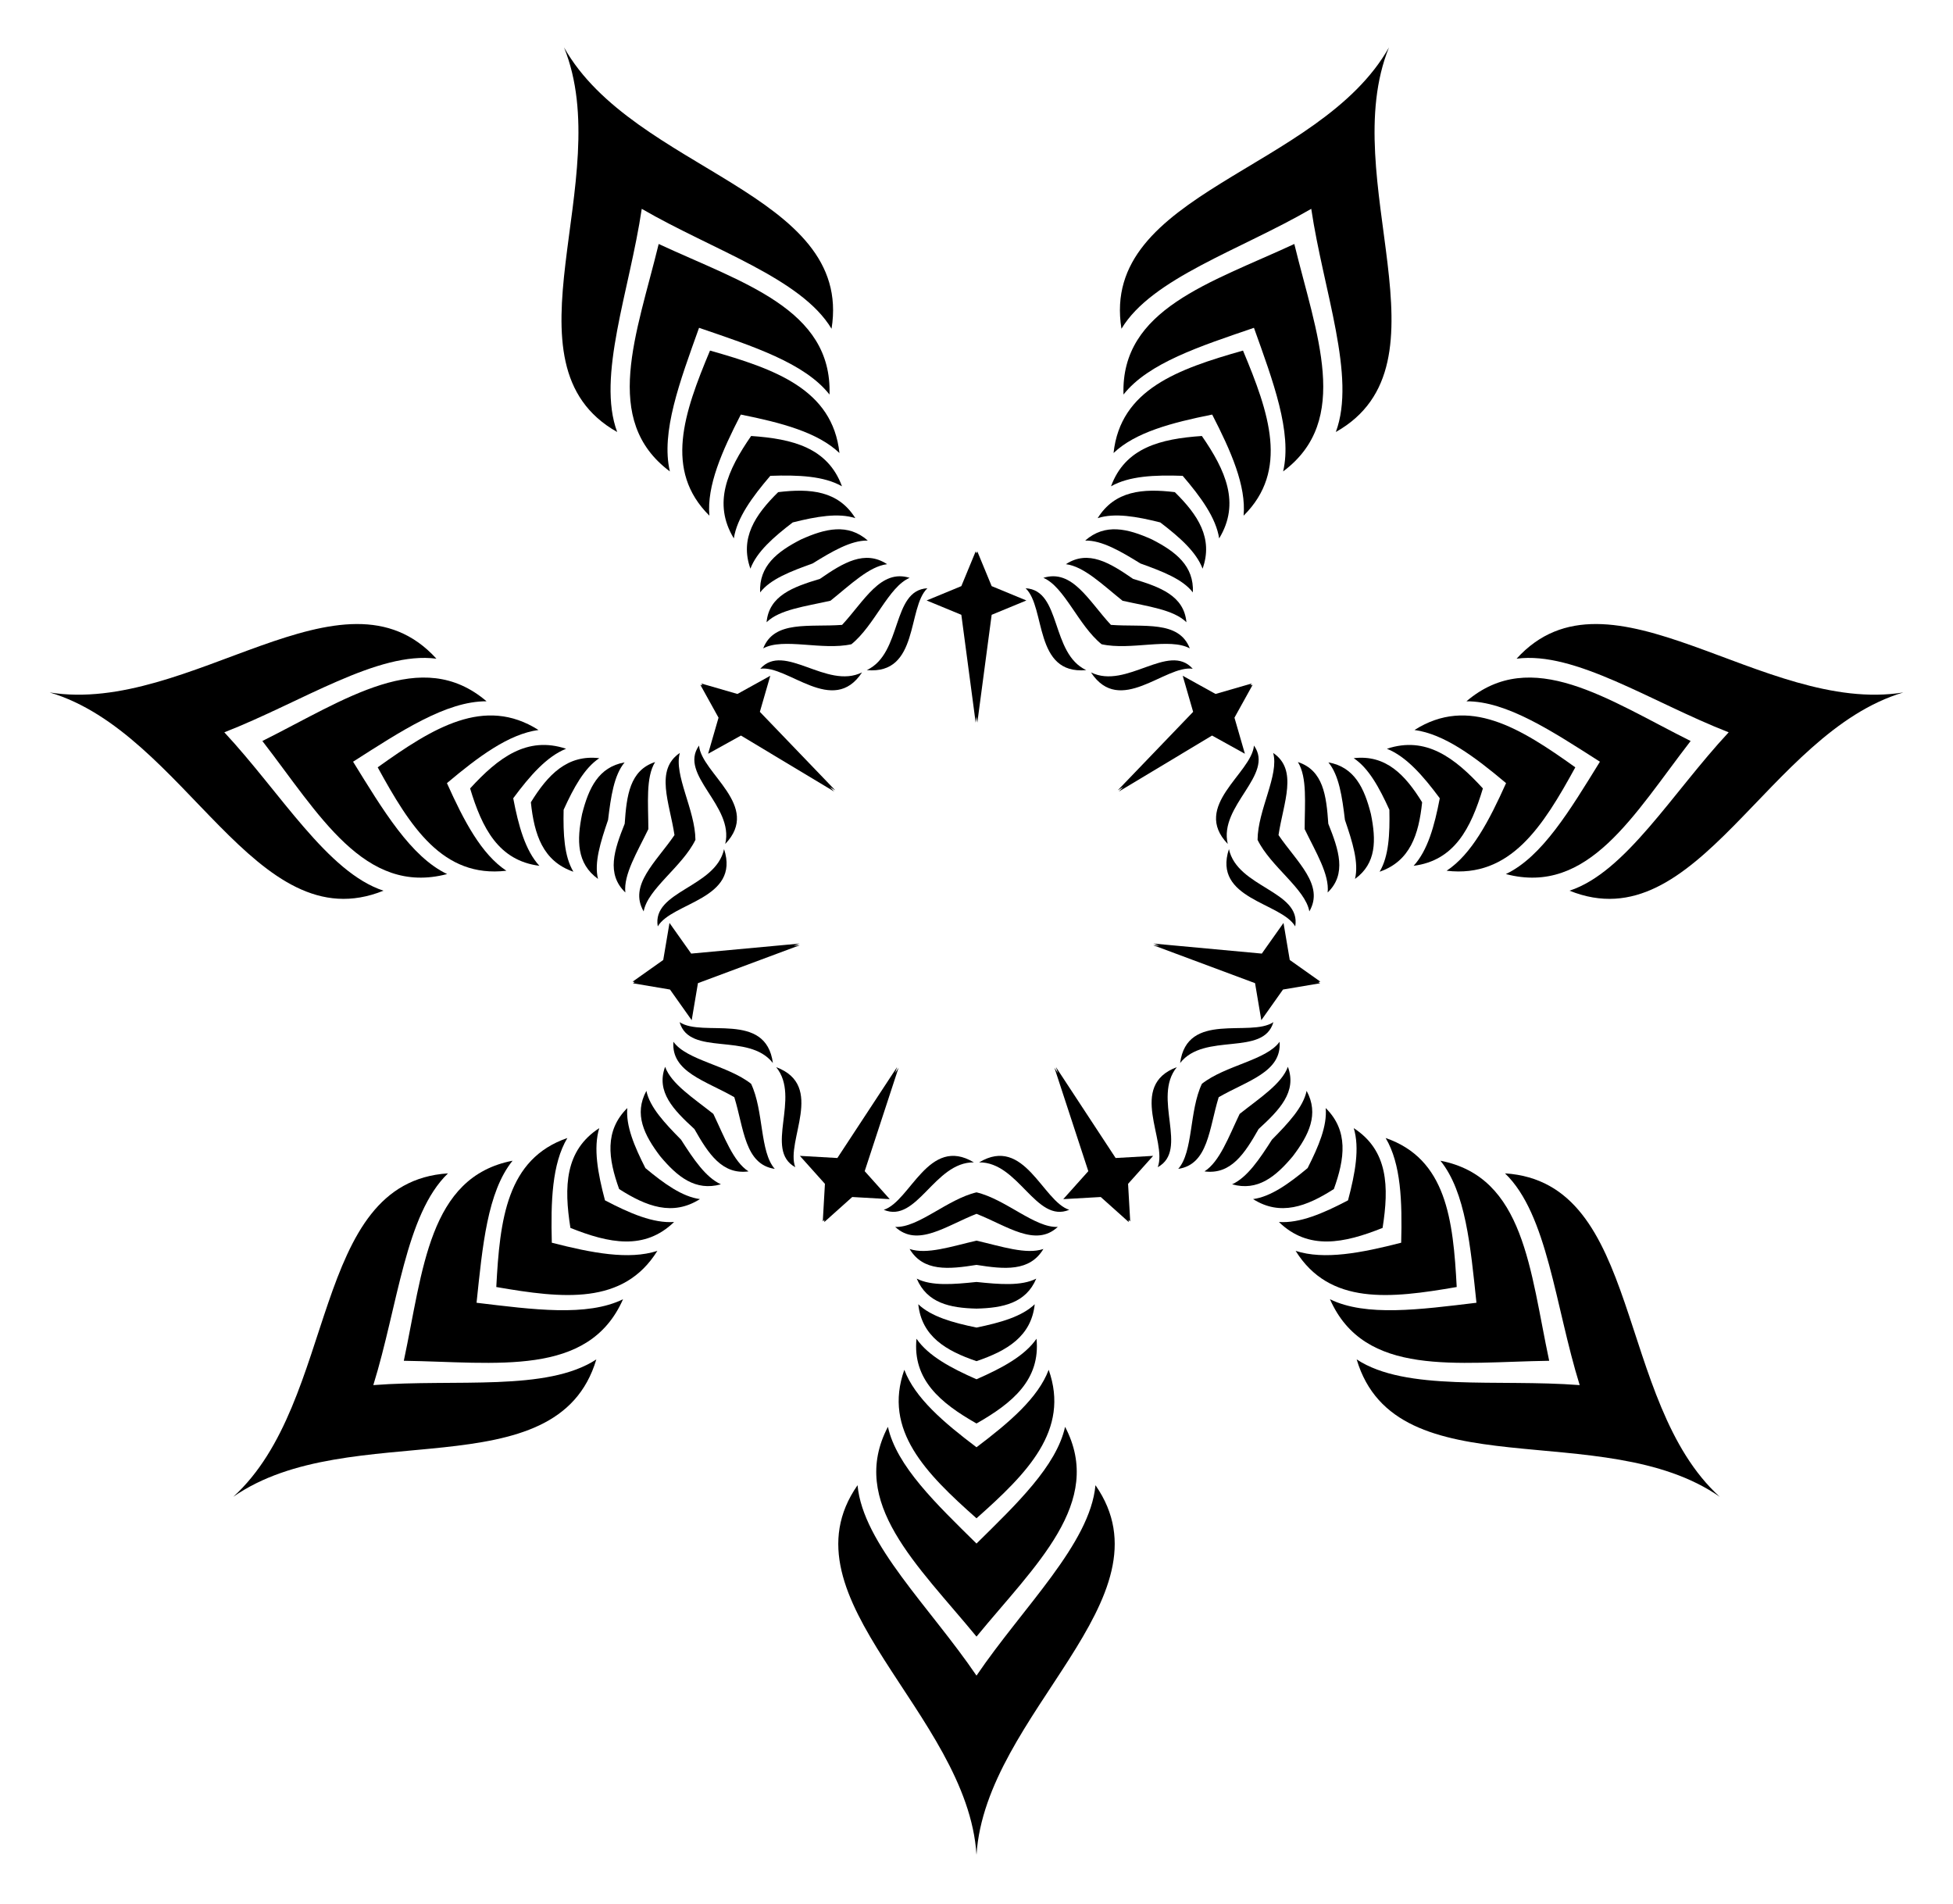
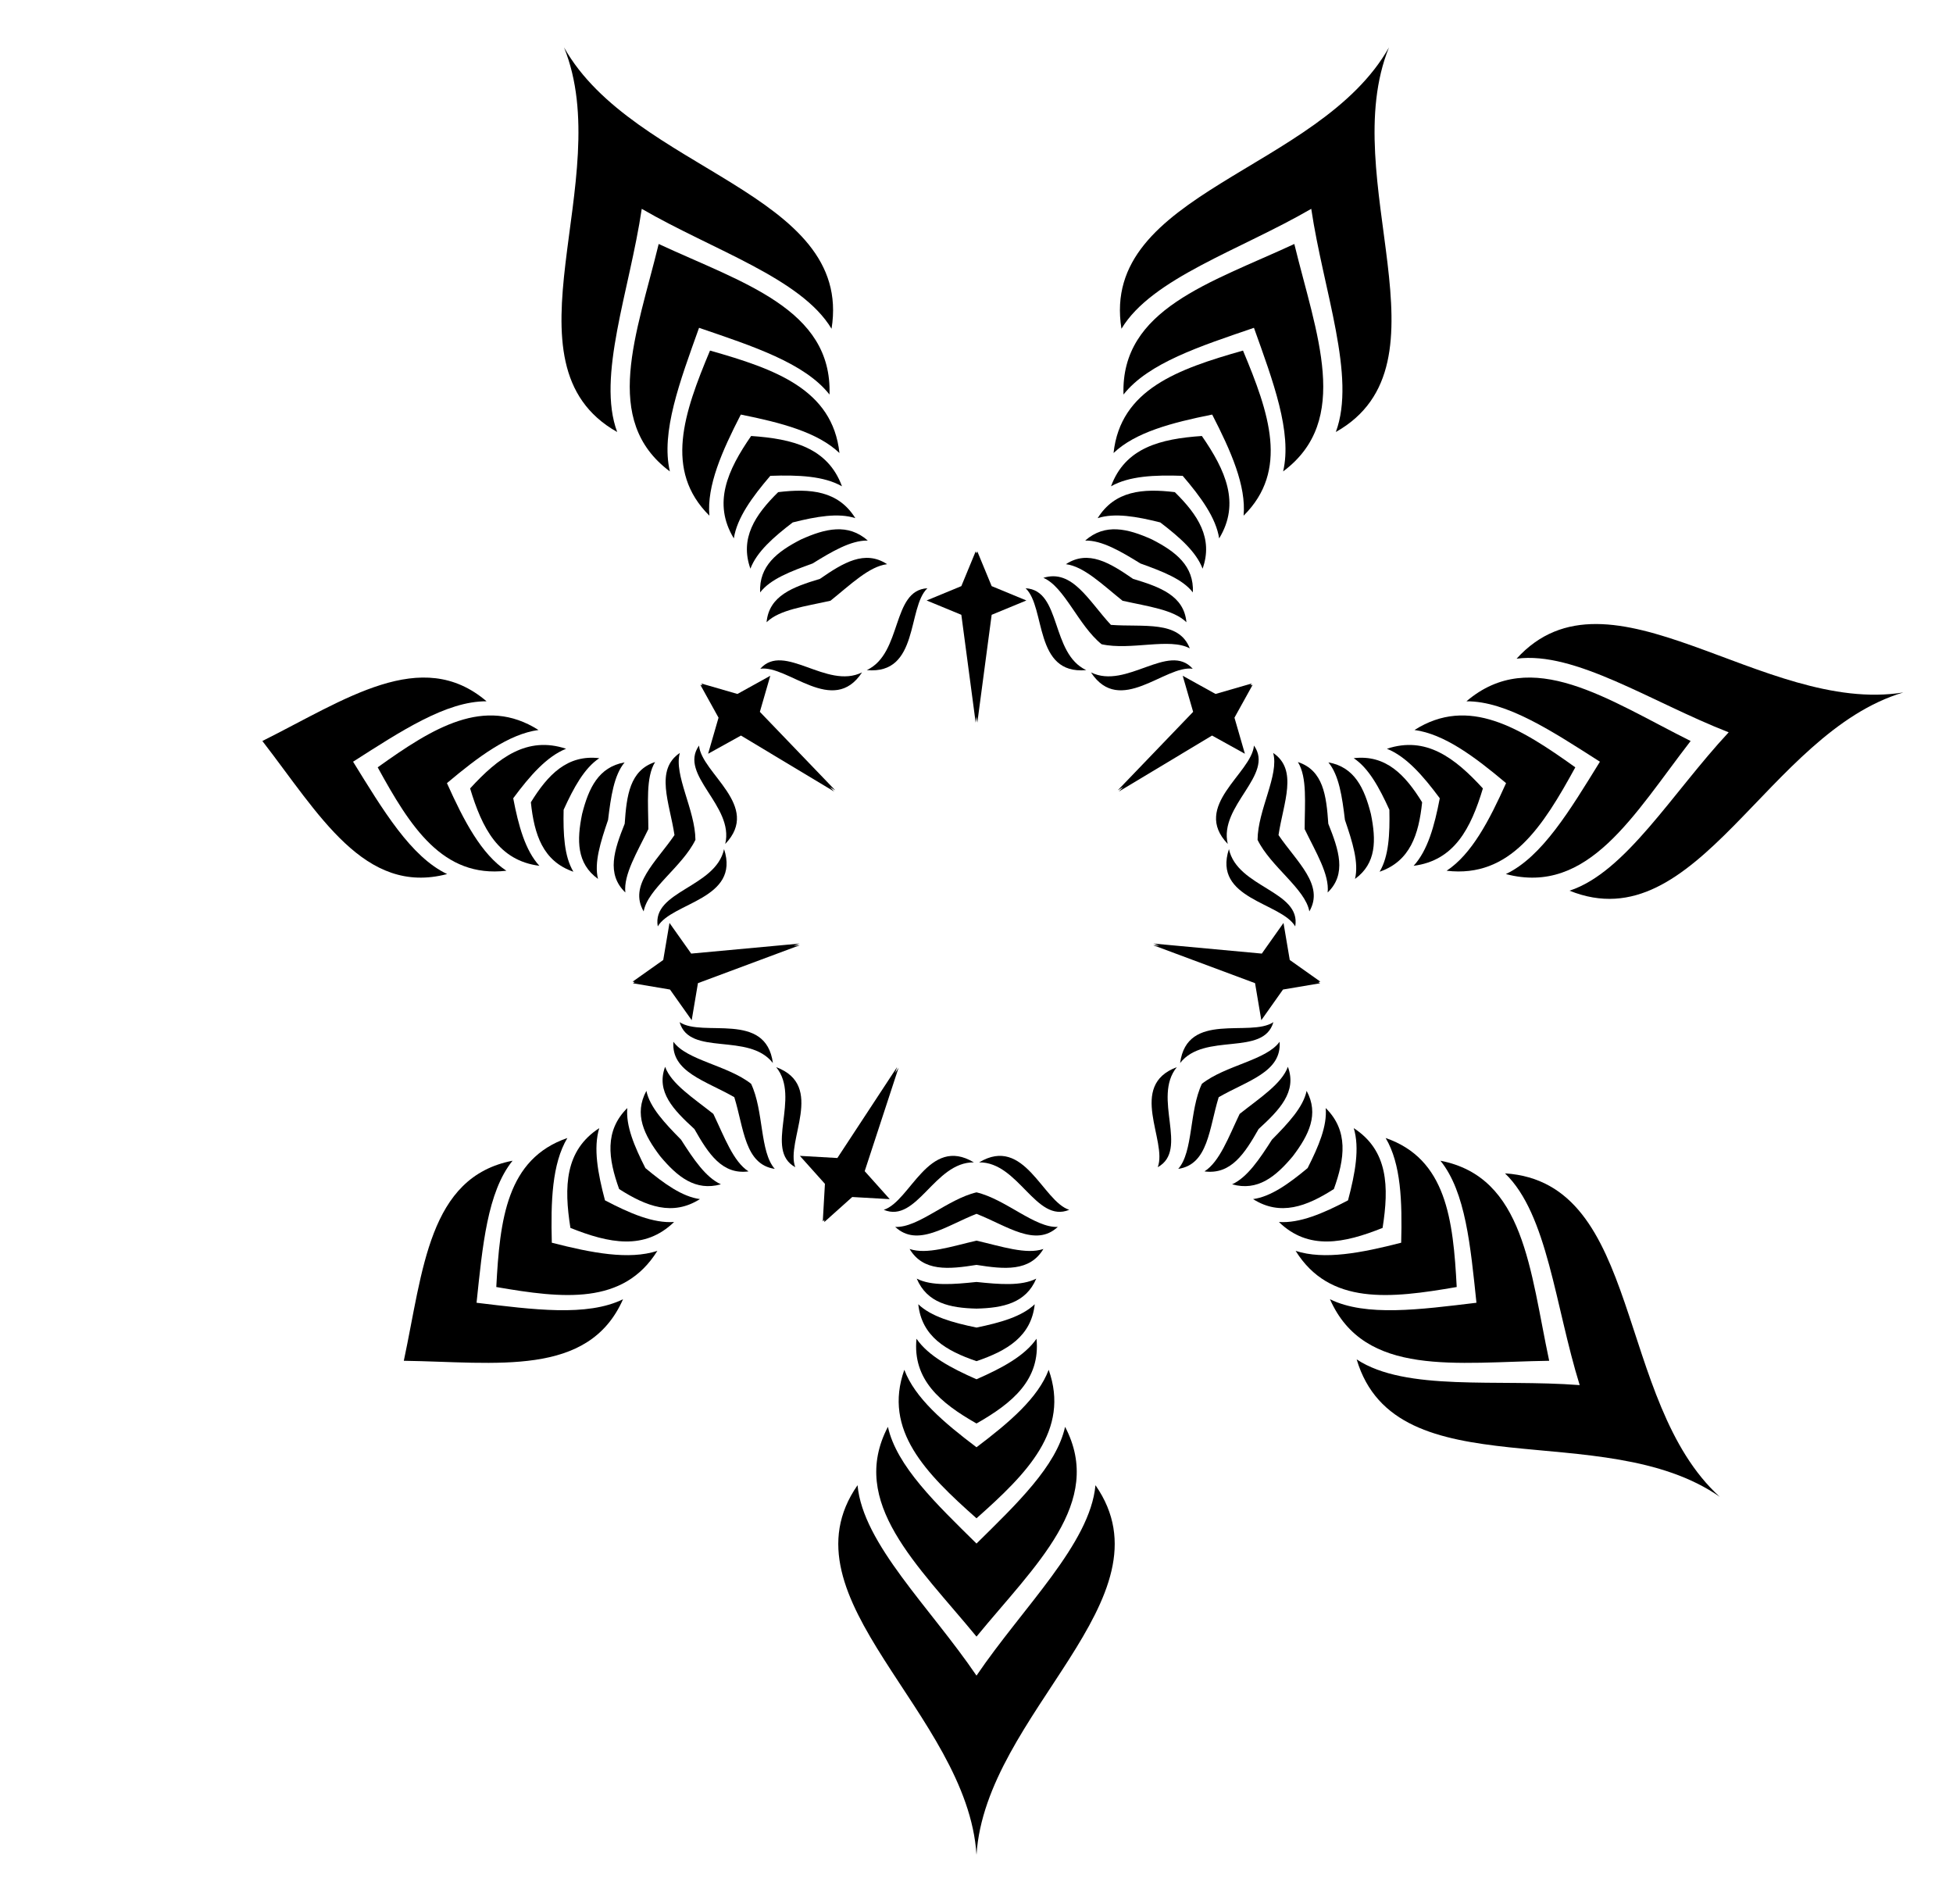
<svg xmlns="http://www.w3.org/2000/svg" version="1.1" id="Layer_1" x="0px" y="0px" viewBox="0 0 1692.096 1649.672" enable-background="new 0 0 1692.096 1649.672" xml:space="preserve">
  <g>
    <path d="M1033.508,513.223c-8.78-11.48-26.36-18.23-45.4-25.06c-17.2-10.63-33.45-20.16-47.9-19.87   c17.25-15.15,36.83-10.47,57.92-0.93C1018.738,477.904,1034.598,490.293,1033.508,513.223z" />
    <path d="M1030.848,561.703c-17.38-9.5-51.09,2.02-76.42-3.59c-20.18-16.31-32.2-49.85-50.46-57.52   c25.17-7.87,39.26,19.99,58.53,40.75C990.748,543.463,1021.308,537.114,1030.848,561.703z" />
    <path d="M941.098,580.52c-31.013-14.518-21.286-69.227-52.507-70.901   C906.221,526.189,895.533,584.727,941.098,580.52z" />
    <path d="M1121.408,211.364c18.95,77.84,49.78,152.76-9.69,197.03c7.94-33.92-8.66-77.96-25.28-124.4   c-46.67,15.96-91.46,30.44-113.03,57.8C970.938,267.684,1048.738,245.083,1121.408,211.364z" />
    <path d="M1157.368,374.253c17.86-47.91-10.71-122.25-21.29-193.34c-62.18,36.05-138.12,60.06-164.44,103.9   c-19.04-118.15,171.43-136.64,231.77-243.72C1157.308,155.034,1261.608,315.484,1157.368,374.253z" />
    <path d="M1027.928,539.053c-11.15-10.99-33.59-13.72-55.35-18.63c-17.41-13.95-33.54-29.8-49.08-31.66   c19.32-12.7,38.11-1.19,58.2,12.72C1005.098,508.524,1025.808,516.024,1027.928,539.053z" />
    <path d="M1041.938,492.654c-5.46-14.52-19.88-27.24-36.69-40.08c-20.52-5.14-39.45-8.48-54.21-3.69   c14.8-23.8,39.04-25.91,66.84-22.53C1037.848,445.984,1051.318,466.253,1041.938,492.654z" />
    <path d="M1041.308,377.704c20.52,29.66,33.47,58.28,14.99,88.71c-2.78-17.81-15.75-35.68-31.61-54.2   c-24.37-0.85-46.43,0.15-62.09,9.08C974.868,387.864,1005.318,380.154,1041.308,377.704z" />
    <path d="M1077.468,446.734c2.32-25.92-10.87-55.8-27.22-87.59c-35.06,7.03-66.64,15.35-85.46,33.32   c5.98-55.24,55.75-72.74,112.15-88.76C1099.588,357.793,1116.938,407.614,1077.468,446.734z" />
    <path d="M1033.386,579.349c-20.775-23.366-57.483,18.35-88.17,3.155   C970.336,620.75,1009.439,575.896,1033.386,579.349z" />
    <polygon points="658.352,616.676 667.394,585.417 638.928,601.185 607.663,592.145 608.565,593.773 606.777,593.256    622.547,621.726 613.509,652.987 641.972,637.216 722.774,685.761 719.038,681.872 723.66,684.649  " />
    <path d="M746.88,582.503c-30.687,15.195-67.395-26.52-88.17-3.155   C682.658,575.896,721.76,620.75,746.88,582.503z" />
    <path d="M729.498,421.293c-15.66-8.93-37.72-9.93-62.09-9.08c-15.86,18.52-28.83,36.39-31.61,54.2   c-18.48-30.43-5.53-59.05,14.99-88.71C686.778,380.154,717.228,387.864,729.498,421.293z" />
    <path d="M751.888,468.293c-0.21,0-0.43-0.01-0.65-0.01c-14.28,0-30.31,9.41-47.25,19.88   c-19.04,6.83-36.62,13.58-45.4,25.06c-1.09-22.93,14.77-35.32,35.38-45.86   C715.058,457.824,734.638,453.144,751.888,468.293z" />
    <path d="M641.848,359.144c-16.35,31.79-29.54,61.67-27.22,87.59c-39.47-39.12-22.12-88.94,0.53-143.03   c56.4,16.02,106.17,33.52,112.15,88.76C708.488,374.494,676.908,366.174,641.848,359.144z" />
    <path d="M768.598,488.764c-15.54,1.86-31.67,17.71-49.08,31.66c-21.76,4.91-44.2,7.64-55.35,18.63   c2.12-23.03,22.83-30.53,46.23-37.57C730.488,487.574,749.278,476.064,768.598,488.764z" />
    <path d="M720.458,284.814c-26.32-43.84-102.26-67.85-164.44-103.9c-10.58,71.09-39.15,145.43-21.29,193.34   c-104.24-58.77,0.06-219.22-46.04-333.16C549.028,148.174,739.498,166.663,720.458,284.814z" />
-     <path d="M788.128,500.594c-9.13,3.84-16.7,14.14-24.51,25.52c-7.81,11.38-15.86,23.84-25.95,32   c-25.33,5.61-59.04-5.91-76.42,3.59c9.54-24.59,40.1-18.24,68.35-20.36   C748.868,520.583,762.958,492.724,788.128,500.594z" />
    <path d="M741.058,448.884c-14.76-4.79-33.69-1.45-54.21,3.69c-16.81,12.84-31.23,25.56-36.69,40.08   c-9.38-26.4,4.09-46.67,24.06-66.3C702.018,422.974,726.258,425.084,741.058,448.884z" />
    <polygon points="832.912,532.612 845.338,626.053 846.048,620.707 846.759,626.053 859.184,532.612 889.261,520.192    859.184,507.767 846.759,477.687 846.048,479.408 845.338,477.687 832.912,507.767 802.835,520.192  " />
    <path d="M750.999,580.52c45.565,4.207,34.877-54.331,52.507-70.901C772.284,511.294,782.012,566.002,750.999,580.52   z" />
    <path d="M718.688,341.793c-21.57-27.36-66.36-41.84-113.03-57.8c-16.62,46.44-33.22,90.48-25.28,124.4   c-59.47-44.27-28.64-119.19-9.69-197.03C643.358,245.083,721.158,267.684,718.688,341.793z" />
    <path d="M561.738,718.264c-9.72,20.08-21.58,39.33-19.94,54.9c-16.68-16.02-9.64-36.89-0.55-59.57   c1.66-24.38,4.36-46.24,26.34-53.43C559.358,673.473,561.688,695.963,561.738,718.264z" />
    <path d="M569.899,802.552c12.231-20.875,71.68-23.481,57.44-66.967   C620.086,769.051,564.584,771.741,569.899,802.552z" />
    <path d="M444.658,691.543c4.58,23.95,10.47,45.23,22.66,58.51c-35.32-4.53-49.61-32.49-60.01-67.03   c24.35-26.61,49.37-45.61,83.15-34.36C473.718,655.343,459.178,671.963,444.658,691.543z" />
    <path d="M526.838,710.303c-6.54,19.14-12.21,37.1-8.72,51.12c-18.61-13.45-18.4-33.58-13.78-56.26   c5.68-22.43,14.23-40.66,36.83-44.7C531.928,671.583,529.258,690.223,526.838,710.303z" />
    <path d="M438.728,754.333c-55.19,6.46-83.32-38.16-111.49-89.59c47.69-34.11,92.4-62.11,139.32-32.34   c-25.78,3.51-51.98,23.01-79.33,46.03C401.878,711.043,417.018,739.984,438.728,754.333z" />
    <path d="M602.528,727.573c-11.41,23.31-41.43,42.49-44.85,61.99c-13.27-22.79,10.76-42.72,26.7-66.13   c-4.21-28-17.21-56.39,4.64-71.16C583.628,671.323,602.358,701.634,602.528,727.573z" />
    <path d="M488.328,701.514c-0.45,21.15,0.5,40.35,8.46,53.67c-26.5-9.13-33.94-32.29-36.84-60.15   c14.7-23.84,31.46-41.48,59.29-38.21C506.288,665.374,497.098,682.264,488.328,701.514z" />
    <path d="M605.66,645.871c-18.157,25.453,30.681,51.959,22.695,85.257   C660.054,698.128,607.623,669.986,605.66,645.871z" />
    <path d="M387.408,757.203c-71.7,18.9-111.05-51.92-160.09-115.26c71.67-35.8,137.85-82.53,194.25-34.4   c-34.84-0.2-74.09,25.79-115.66,52.33C331.848,701.823,355.928,742.274,387.408,757.203z" />
-     <path d="M332.248,771.614c-110.94,44.85-171.36-136.73-289.18-171.73c121.34,19.59,254.56-117.8,335.05-29.25   c-50.68-6.75-116.8,37.65-183.76,63.78C243.348,687.014,283.658,755.703,332.248,771.614z" />
    <path d="M672.489,924.491c21.643,26.536-10.858,71.607,16.544,86.661   C680.339,988.574,715.367,940.471,672.489,924.491z" />
    <path d="M648.538,1014.793c-22.93,3.06-34.85-15.46-46.92-36.71c-18.03-16.49-33.43-32.24-25.35-53.91   c5.27,14.74,24.31,26.94,41.78,40.81C627.688,985.104,635.338,1006.374,648.538,1014.793z" />
    <polygon points="687.668,819.309 692.722,817.427 598.859,826.105 580.057,799.546 574.637,831.634 548.076,850.441    549.912,850.751 548.392,851.827 580.483,857.247 599.289,883.805 604.705,851.719 693.038,818.812  " />
    <path d="M588.828,885.504c20.08,13.5,74.77-9.94,80.81,35.41C648.588,893.913,597.408,915.573,588.828,885.504z" />
    <path d="M671.268,1012.614c-26.1-3.83-26.7-35.05-35.06-62.11c-24.52-14.17-54.82-21.71-52.75-48   c11.54,16.1,46.91,20.35,67.3,36.4C661.868,962.343,658.138,997.774,671.268,1012.614z" />
    <path d="M569.548,1083.644c-29.36,47.18-81.78,41.35-139.56,31.31c3.07-58.56,9.05-110.97,61.58-129.09   c-13.33,22.35-14.41,54.98-13.47,90.72C512.738,1085.464,544.798,1091.664,569.548,1083.644z" />
    <path d="M584.038,1058.623c-25.57,24.79-56.34,18.53-89.83,5.12c-5.62-35.63-4.88-67.03,24.98-86.43   c-5.22,17.25-1.29,38.98,4.97,62.55C545.738,1051.204,566.048,1059.873,584.038,1058.623z" />
    <path d="M559.178,1011.933c16.26,13.53,31.86,24.76,47.24,26.85c-23.66,15.02-46.41,6.4-70-8.71   c-9.47-26.35-12.82-50.45,7.09-70.17C542.128,975.354,549.598,993.073,559.178,1011.933z" />
    <path d="M624.598,1025.984c-22.12,6.17-37.73-6.54-52.58-24.29c-14-18.43-22.92-36.48-11.99-56.67   c2.93,14.15,15.84,27.87,30.03,42.28C600.948,1004.343,611.448,1019.984,624.598,1025.984z" />
-     <path d="M323.438,1199.934c71.66-5.51,150.5,5.8,193.23-22.27c-34.1,114.71-213.74,48.72-314.56,119.02   c90.97-82.65,66.61-272.47,186.03-280.19C351.268,1051.914,344.748,1131.294,323.438,1199.934z" />
    <path d="M539.798,1125.554c-29.93,67.84-109.83,54.45-189.93,53.3c16.7-78.35,21.42-159.23,94.22-173.31   c-21.88,27.11-26.03,74-31.2,123.05C461.858,1134.464,508.498,1140.853,539.798,1125.554z" />
    <path d="M846.048,1110.58c-20.114,2.112-38.884,3.651-51.776-2.879c8.966,21.135,28.637,25.411,51.776,25.961   c23.139-0.55,42.81-4.826,51.776-25.961C884.932,1114.23,866.163,1112.691,846.048,1110.58z" />
    <path d="M904.001,1082.006c-14.812,5.068-36.217-2.216-57.953-7.225c-21.736,5.01-43.141,12.293-57.953,7.225   c11.899,19.829,33.819,17.603,57.953,13.791C870.182,1099.609,892.102,1101.835,904.001,1082.006z" />
    <path d="M846.048,1451.606c-40.377-59.461-98.374-114.044-103.071-164.957   c-68.421,98.179,95.172,197.484,103.071,320.142c7.898-122.658,171.492-221.963,103.071-320.142   C944.422,1337.562,886.425,1392.146,846.048,1451.606z" />
    <path d="M916.468,1062.873c-19.27,18.01-44.05-0.98-70.42-11.32c-26.37,10.34-51.15,29.33-70.42,11.32   c19.78,1.01,45.16-23.99,70.42-29.93C871.308,1038.883,896.688,1063.883,916.468,1062.873z" />
    <path d="M848.334,1006.972c34.241-0.376,49.214,53.136,78.07,41.098   C903.33,1040.791,887.561,983.412,848.334,1006.972z" />
    <path d="M846.048,1233.183c31.361-17.823,55.446-37.981,52-73.425c-10.237,14.841-29.675,25.318-52,35.117   c-22.325-9.799-41.763-20.276-52-35.117C790.602,1195.202,814.687,1215.361,846.048,1233.183z" />
    <path d="M846.048,1315.315c43.87-38.909,81.117-76.262,62.535-128.633c-9.161,24.357-34.002,45.555-62.535,67.1   c-28.532-21.545-53.373-42.743-62.535-67.1C764.932,1239.053,802.178,1276.406,846.048,1315.315z" />
    <path d="M795.603,1129.89c3.003,27.861,23.934,40.276,50.445,49.296c26.512-9.019,47.442-21.435,50.445-49.296   c-11.216,10.718-29.729,15.92-50.445,20.191C825.332,1145.81,806.819,1140.608,795.603,1129.89z" />
    <polygon points="738.395,1036.979 770.884,1038.835 749.175,1014.595 778.522,925.017 775.563,929.525 777.242,924.4    725.504,1003.196 693.017,1001.337 714.725,1025.58 712.868,1058.073 714.255,1056.831 714.149,1058.69  " />
    <path d="M765.693,1048.07c28.856,12.038,43.829-41.474,78.07-41.098   C804.535,983.412,788.767,1040.791,765.693,1048.07z" />
    <path d="M846.048,1417.801c50.843-61.904,111.13-116.028,76.754-181.724c-7.557,34.011-41.628,66.49-76.754,101.116   c-35.125-34.626-69.196-67.105-76.754-101.116C734.918,1301.773,795.205,1355.897,846.048,1417.801z" />
    <path d="M1090.478,978.083c-12.07,21.25-23.99,39.77-46.92,36.71c13.2-8.42,20.85-29.69,30.49-49.81   c17.47-13.87,36.51-26.07,41.78-40.81C1123.908,945.843,1108.508,961.593,1090.478,978.083z" />
    <path d="M1055.888,950.504c-8.36,27.06-8.96,58.28-35.06,62.11c6.56-7.42,8.92-19.99,11.01-33.63   c2.1-13.64,3.95-28.36,9.5-40.08c20.39-16.05,55.76-20.3,67.3-36.4C1110.708,928.793,1080.408,936.333,1055.888,950.504z" />
    <path d="M1155.678,1030.073c-23.59,15.11-46.34,23.73-70,8.71c15.38-2.09,30.98-13.32,47.24-26.85   c9.58-18.86,17.05-36.58,15.67-52.03C1168.498,979.624,1165.148,1003.723,1155.678,1030.073z" />
    <path d="M1022.457,920.918c21.055-27.005,72.227-5.348,80.807-35.413   C1083.186,899.006,1028.495,875.559,1022.457,920.918z" />
    <path d="M1197.888,1063.744c-33.49,13.41-64.26,19.67-89.83-5.12c17.99,1.25,38.3-7.42,59.88-18.76   c6.26-23.57,10.19-45.3,4.97-62.55C1202.768,996.713,1203.508,1028.113,1197.888,1063.744z" />
    <path d="M1120.082,1001.695l-10.987-8.762l10.987,8.762c13.997-18.434,22.918-36.48,11.985-56.667   c-2.933,14.151-15.839,27.866-30.031,42.276c-10.89,17.043-21.39,32.677-34.533,38.686   C1089.617,1032.156,1105.225,1019.442,1120.082,1001.695z" />
-     <polygon points="966.592,1003.196 914.855,924.4 916.534,929.525 913.574,925.017 942.921,1014.595 921.212,1038.835    953.701,1036.979 977.948,1058.69 977.841,1056.831 979.228,1058.073 977.372,1025.58 999.079,1001.337  " />
    <path d="M1003.063,1011.153c27.402-15.055-5.099-60.125,16.544-86.661   C976.729,940.471,1011.758,988.574,1003.063,1011.153z" />
    <path d="M1262.108,1114.954c-57.78,10.04-110.2,15.87-139.56-31.31c24.75,8.02,56.81,1.82,91.45-7.06   c0.94-35.74-0.14-68.37-13.47-90.72C1253.058,1003.984,1259.038,1056.394,1262.108,1114.954z" />
    <path d="M1122.198,802.553c-12.23-20.88-71.68-23.48-57.44-66.97   C1072.008,769.053,1127.508,771.744,1122.198,802.553z" />
    <polygon points="969.318,685.764 973.058,681.874 968.438,684.654 1033.748,616.673 1024.698,585.413 1053.168,601.183    1084.438,592.144 1083.528,593.774 1085.318,593.254 1069.548,621.723 1078.588,652.984 1050.128,637.213  " />
    <path d="M1086.438,645.874c18.15,25.45-30.68,51.96-22.7,85.26C1032.038,698.124,1084.478,669.984,1086.438,645.874z   " />
    <path d="M1103.078,652.274c21.85,14.77,8.85,43.16,4.64,71.16c15.94,23.41,39.97,43.34,26.7,66.13   c-3.42-19.5-33.44-38.68-44.85-61.99C1089.738,701.634,1108.468,671.323,1103.078,652.274z" />
    <path d="M1489.988,1296.684c-100.82-70.3-280.46-4.31-314.56-119.02c42.73,28.07,121.57,16.76,193.23,22.27   c-21.31-68.64-27.83-148.02-64.7-183.44C1423.378,1024.214,1399.018,1214.034,1489.988,1296.684z" />
    <polygon points="1143.708,851.823 1111.608,857.244 1092.808,883.803 1087.388,851.723 999.058,818.813    1004.428,819.313 999.378,817.423 1093.238,826.104 1112.038,799.543 1117.458,831.634 1144.018,850.443    1142.188,850.754  " />
    <path d="M1342.228,1178.853c-80.1,1.15-160,14.54-189.93-53.3c31.3,15.3,77.94,8.91,126.91,3.04   c-5.17-49.05-9.32-95.94-31.2-123.05C1320.808,1019.624,1325.528,1100.504,1342.228,1178.853z" />
    <path d="M1173.978,761.423c3.49-14.02-2.18-31.98-8.72-51.12c-2.42-20.08-5.09-38.72-14.33-49.84   c22.6,4.04,31.15,22.27,36.83,44.7C1192.378,727.843,1192.588,747.973,1173.978,761.423z" />
    <path d="M1150.298,773.163c1.64-15.57-10.22-34.82-19.94-54.9c0.05-22.3,2.38-44.79-5.85-58.1   c21.98,7.19,24.68,29.05,26.34,53.43C1159.938,736.274,1166.978,757.144,1150.298,773.163z" />
    <path d="M1364.858,664.744c-28.17,51.43-56.3,96.05-111.49,89.59c21.71-14.35,36.85-43.29,51.5-75.9   c-27.35-23.02-53.55-42.52-79.33-46.03C1272.458,602.634,1317.168,630.634,1364.858,664.744z" />
    <path d="M1232.148,695.034c-2.9,27.86-10.34,51.02-36.84,60.15c7.96-13.32,8.91-32.52,8.46-53.67   c-8.77-19.25-17.96-36.14-30.91-44.69C1200.688,653.553,1217.448,671.193,1232.148,695.034z" />
    <path d="M1284.788,683.024c-10.4,34.54-24.69,62.5-60.01,67.03c12.19-13.28,18.08-34.56,22.66-58.51   c-14.52-19.58-29.06-36.2-45.8-42.88C1235.418,637.413,1260.438,656.413,1284.788,683.024z" />
    <path d="M1464.778,641.943c-49.04,63.34-88.39,134.16-160.09,115.26c31.48-14.93,55.56-55.38,81.5-97.33   c-41.57-26.54-80.82-52.53-115.66-52.33C1326.928,559.413,1393.108,606.144,1464.778,641.943z" />
    <path d="M1649.028,599.884c-117.82,35-178.24,216.58-289.18,171.73c48.59-15.91,88.9-84.6,137.89-137.2   c-66.96-26.13-133.08-70.53-183.76-63.78C1394.468,482.084,1527.688,619.473,1649.028,599.884z" />
  </g>
</svg>